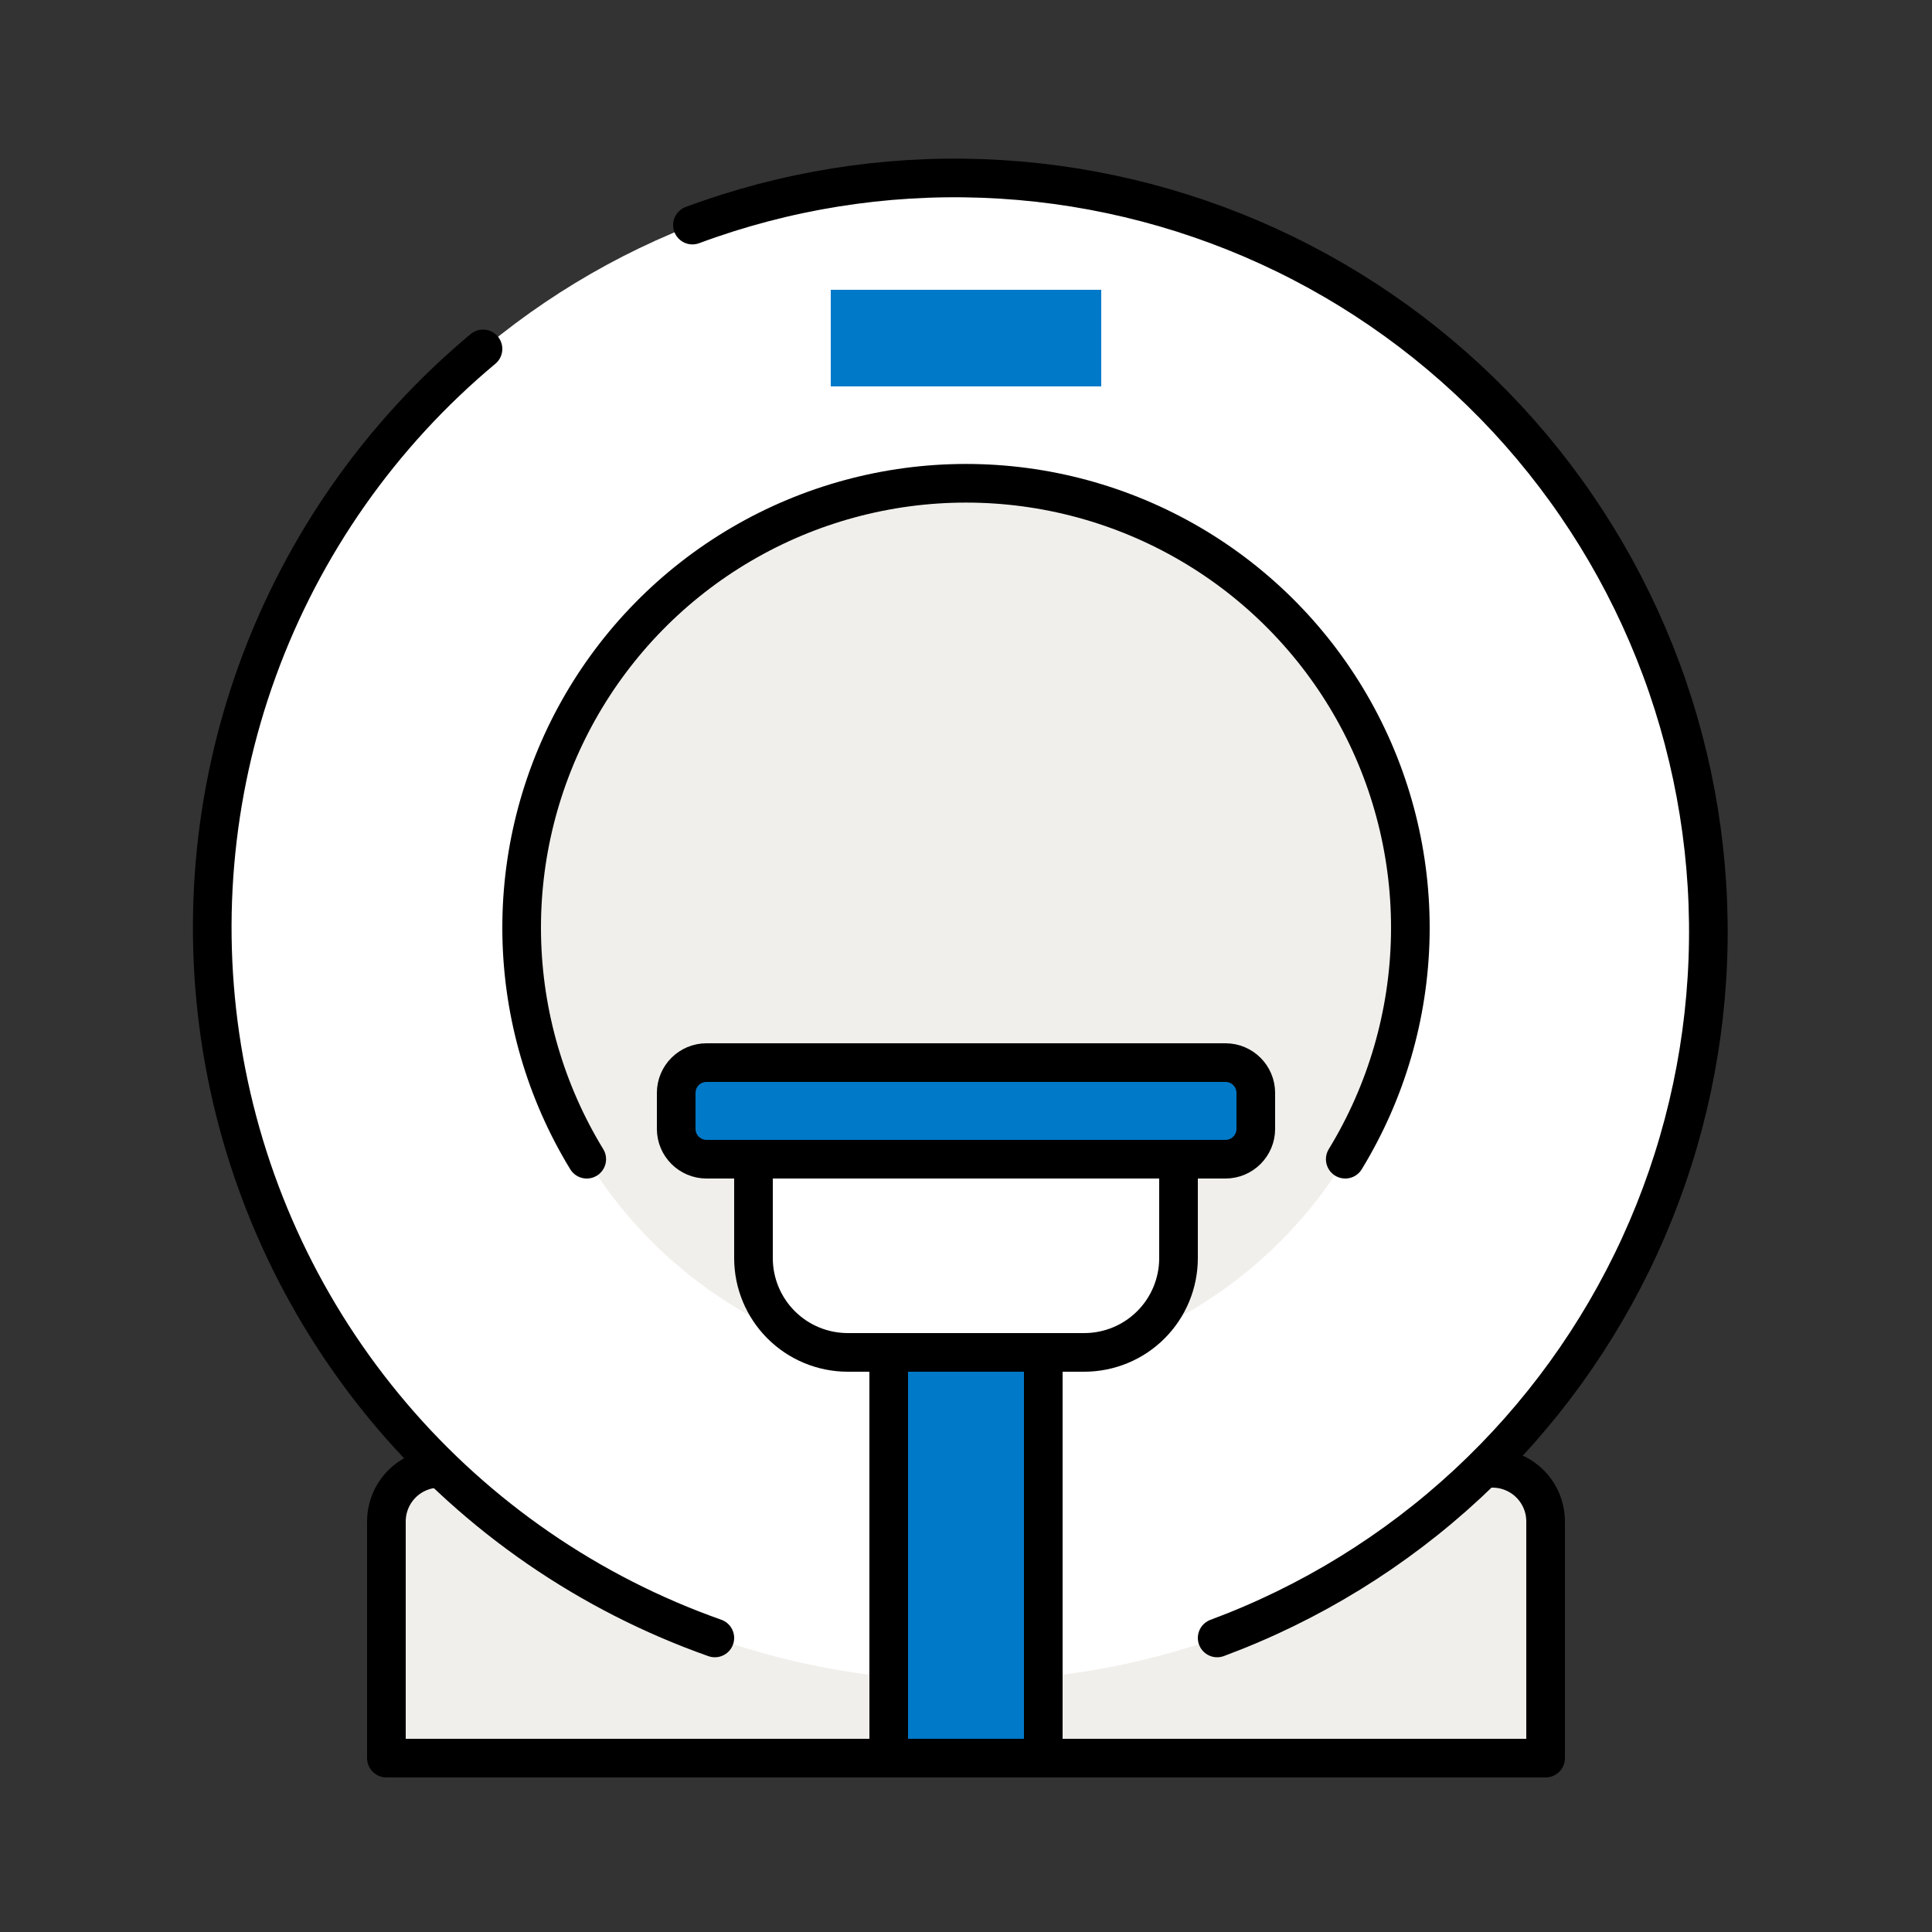
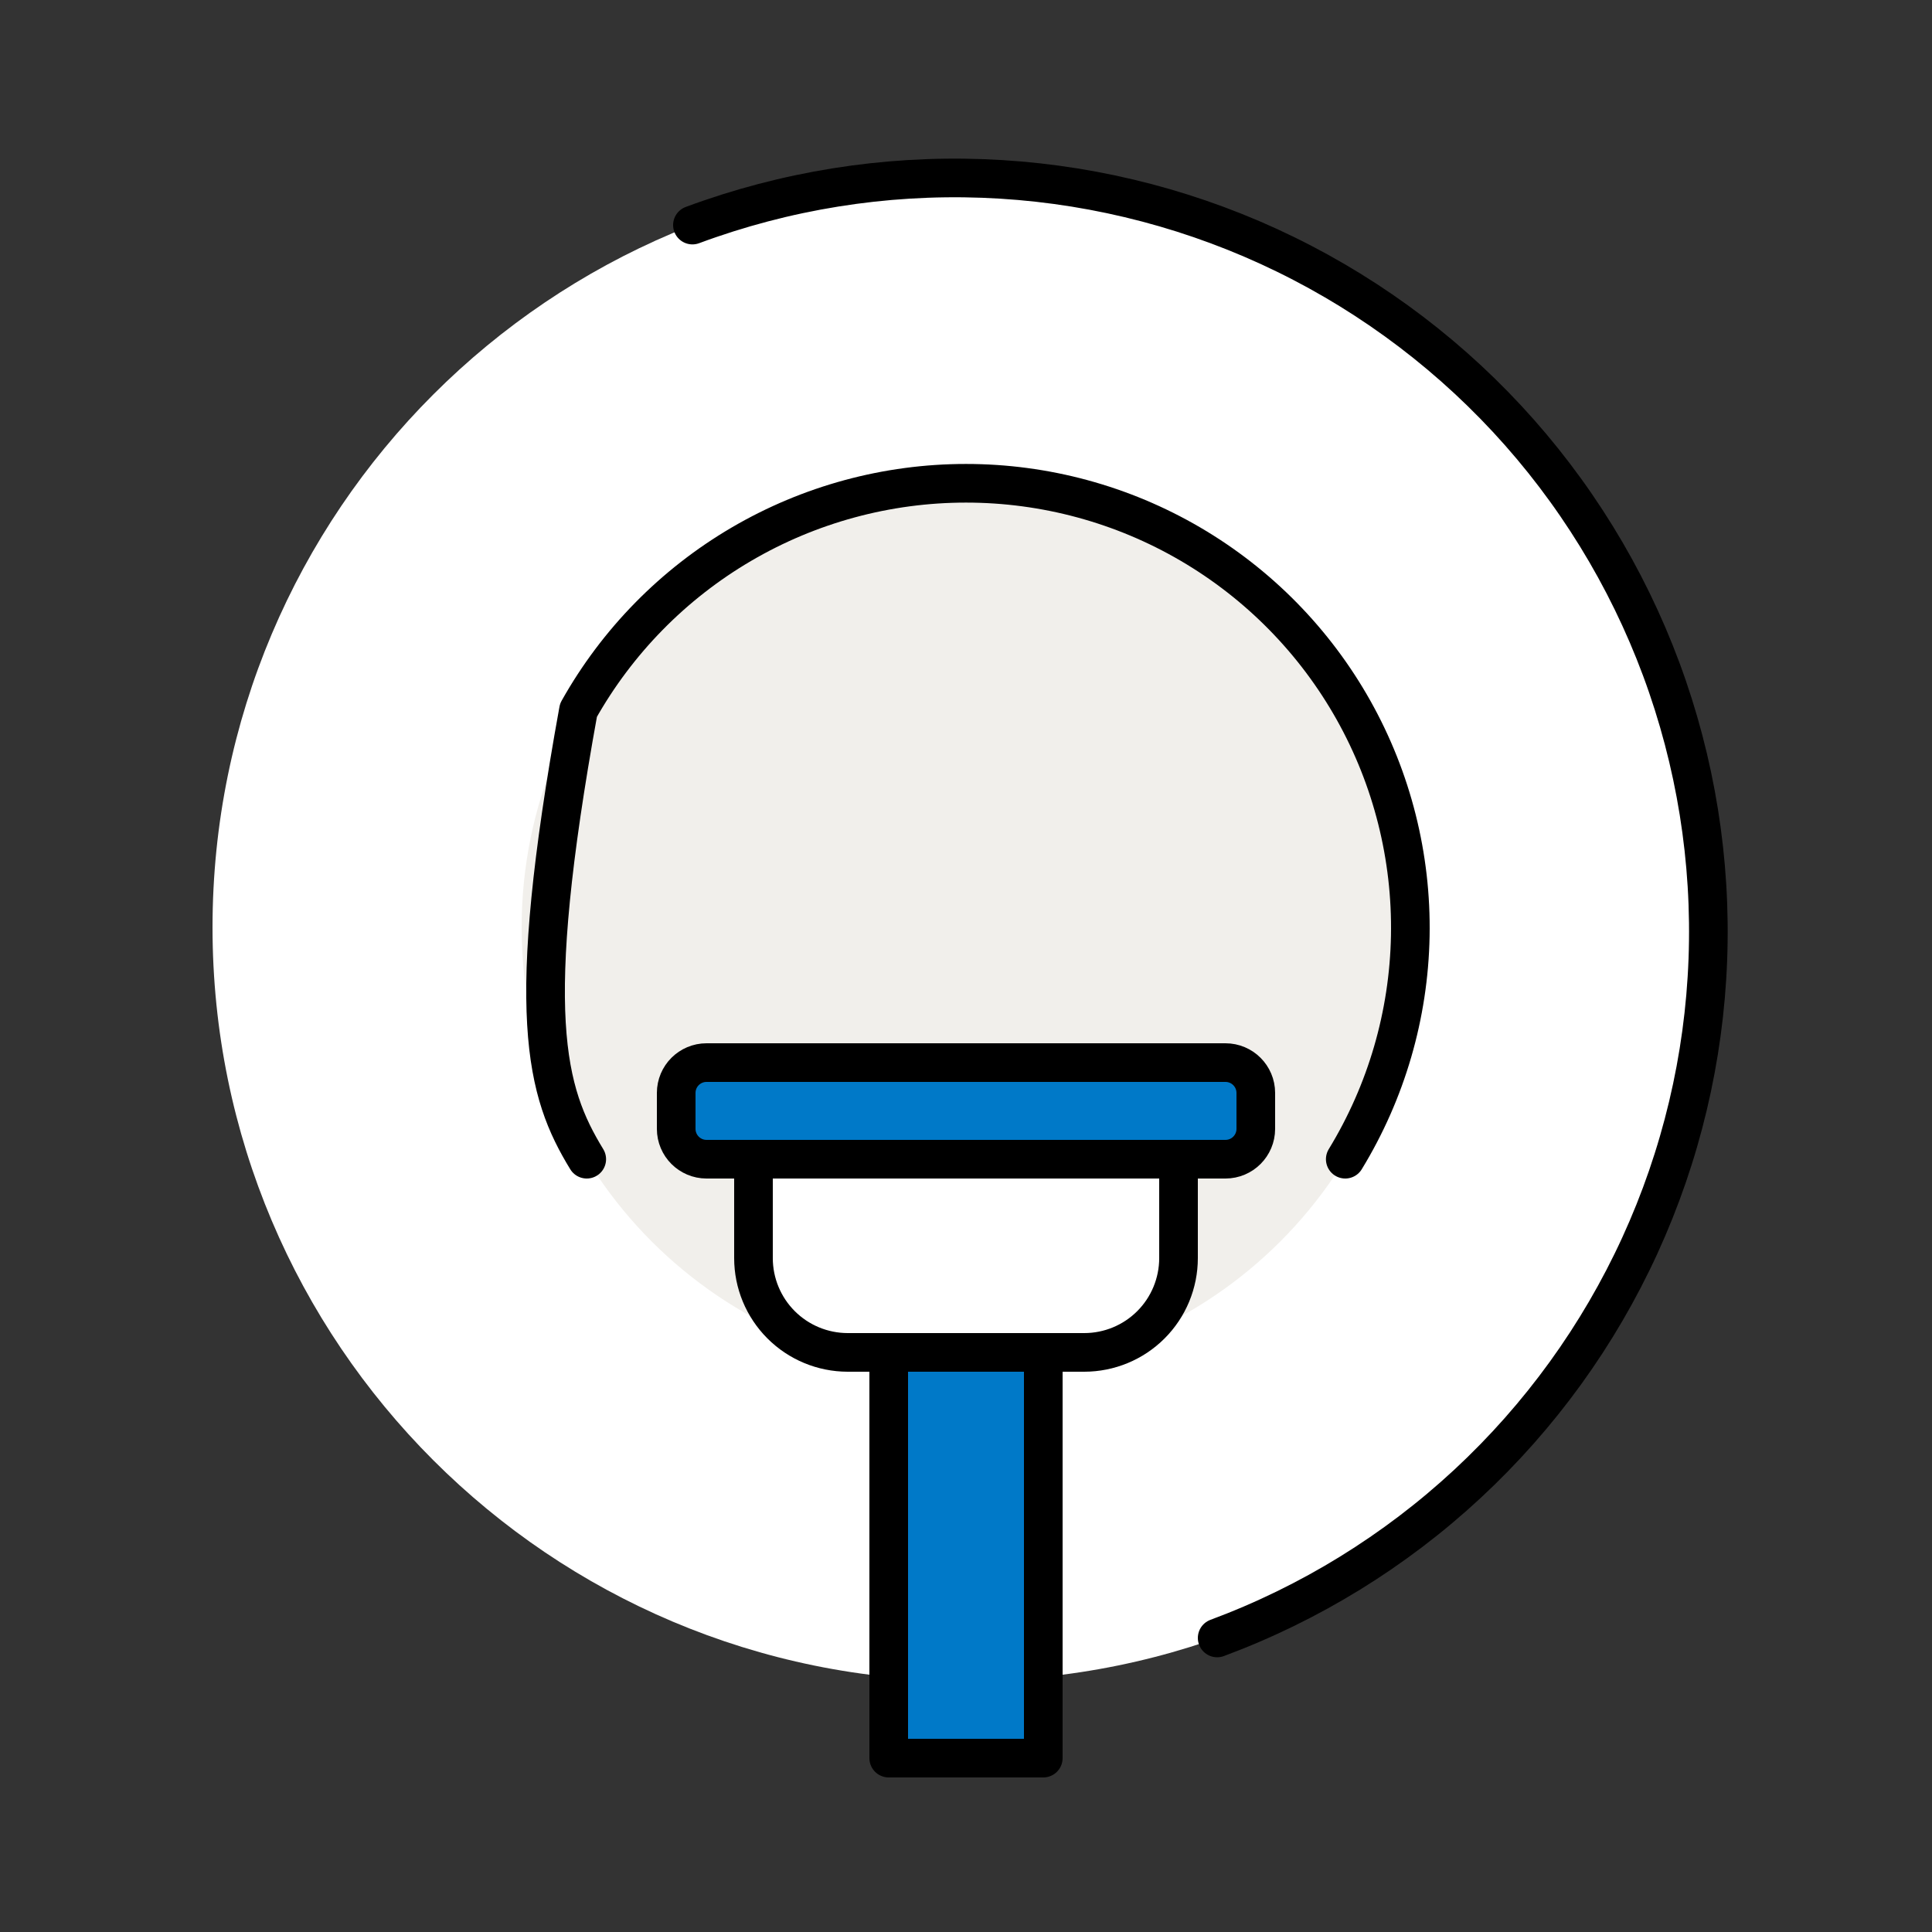
<svg xmlns="http://www.w3.org/2000/svg" width="100" height="100" viewBox="0 0 100 100" fill="none">
  <rect x="0" y="0" width="100" height="100" fill="#333333" stroke="none" />
-   <path d="M22.75 76H77.25C77.611 76 77.969 76.071 78.302 76.209C78.636 76.347 78.939 76.55 79.195 76.805C79.45 77.061 79.653 77.364 79.791 77.698C79.929 78.031 80 78.389 80 78.75V91H20V78.75C20 78.021 20.29 77.321 20.805 76.805C21.321 76.29 22.021 76 22.75 76Z" fill="#F1EFEB" stroke="black" stroke-width="2" stroke-linecap="round" stroke-linejoin="round" />
  <path d="M50 87C71.539 87 89 69.539 89 48C89 26.461 71.539 9 50 9C28.461 9 11 26.461 11 48C11 69.539 28.461 87 50 87Z" fill="white" />
  <path d="M63 84.78C67.802 82.997 72.205 80.285 75.959 76.8C79.713 73.315 82.743 69.124 84.878 64.468C87.012 59.812 88.208 54.781 88.398 49.662C88.588 44.543 87.768 39.437 85.985 34.635C84.201 29.834 81.49 25.43 78.005 21.676C74.519 17.922 70.329 14.892 65.673 12.757C61.016 10.623 55.985 9.427 50.866 9.237C45.748 9.047 40.642 9.867 35.84 11.65" stroke="black" stroke-width="2" stroke-linecap="round" stroke-linejoin="round" />
-   <path d="M25 18.06C19.712 22.472 15.687 28.206 13.333 34.678C10.98 41.15 10.382 48.13 11.601 54.908C12.82 61.687 15.813 68.021 20.274 73.268C24.735 78.515 30.506 82.487 37 84.78" stroke="black" stroke-width="2" stroke-linecap="round" stroke-linejoin="round" />
  <path d="M50 71C62.703 71 73 60.703 73 48C73 35.297 62.703 25 50 25C37.297 25 27 35.297 27 48C27 60.703 37.297 71 50 71Z" fill="#F1EFEB" />
-   <path d="M69.63 60C71.759 56.513 72.921 52.522 72.996 48.438C73.071 44.353 72.057 40.322 70.058 36.759C68.059 33.197 65.147 30.23 61.622 28.166C58.097 26.102 54.085 25.014 50 25.014C45.915 25.014 41.903 26.102 38.378 28.166C34.852 30.23 31.941 33.197 29.942 36.759C27.943 40.322 26.929 44.353 27.004 48.438C27.079 52.522 28.241 56.513 30.37 60" stroke="black" stroke-width="2" stroke-linecap="round" stroke-linejoin="round" />
+   <path d="M69.63 60C71.759 56.513 72.921 52.522 72.996 48.438C73.071 44.353 72.057 40.322 70.058 36.759C68.059 33.197 65.147 30.23 61.622 28.166C58.097 26.102 54.085 25.014 50 25.014C45.915 25.014 41.903 26.102 38.378 28.166C34.852 30.23 31.941 33.197 29.942 36.759C27.079 52.522 28.241 56.513 30.37 60" stroke="black" stroke-width="2" stroke-linecap="round" stroke-linejoin="round" />
  <path d="M54 70H46V91H54V70Z" fill="#0079C8" stroke="black" stroke-width="2" stroke-linecap="round" stroke-linejoin="round" />
  <path d="M63.43 55H36.57C35.703 55 35 55.703 35 56.57V58.43C35 59.297 35.703 60 36.57 60H63.43C64.297 60 65 59.297 65 58.43V56.57C65 55.703 64.297 55 63.43 55Z" fill="#0079C8" stroke="black" stroke-width="2" stroke-linecap="round" stroke-linejoin="round" />
  <path d="M39 60H61V65.12C61 66.414 60.486 67.656 59.571 68.571C58.656 69.486 57.414 70 56.12 70H43.87C42.578 69.997 41.339 69.482 40.426 68.567C39.513 67.652 39 66.412 39 65.12V60Z" fill="white" stroke="black" stroke-width="2" stroke-linecap="round" stroke-linejoin="round" />
-   <path d="M57 15H43V20H57V15Z" fill="#0079C8" />
</svg>